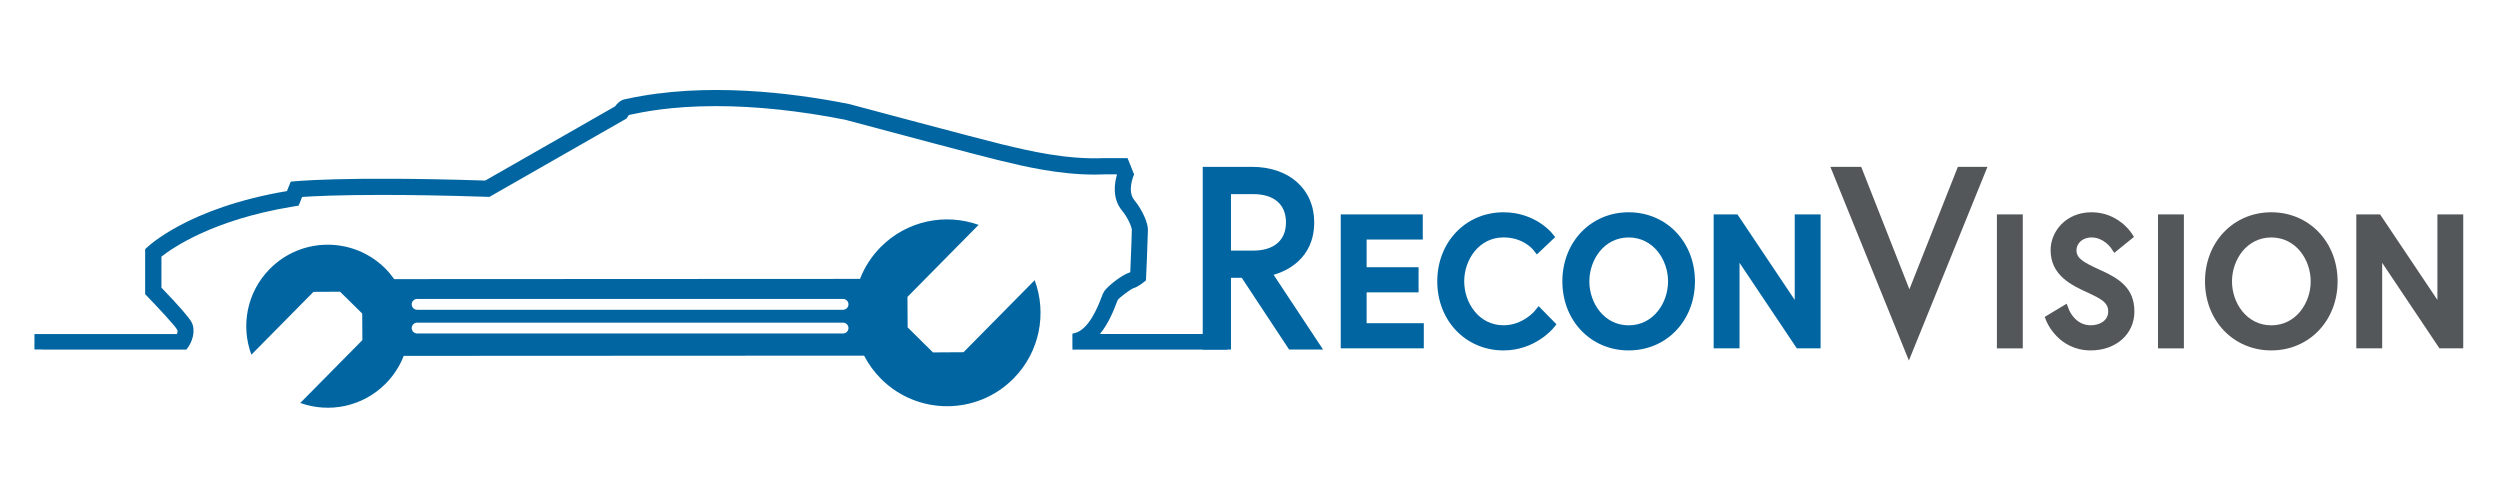
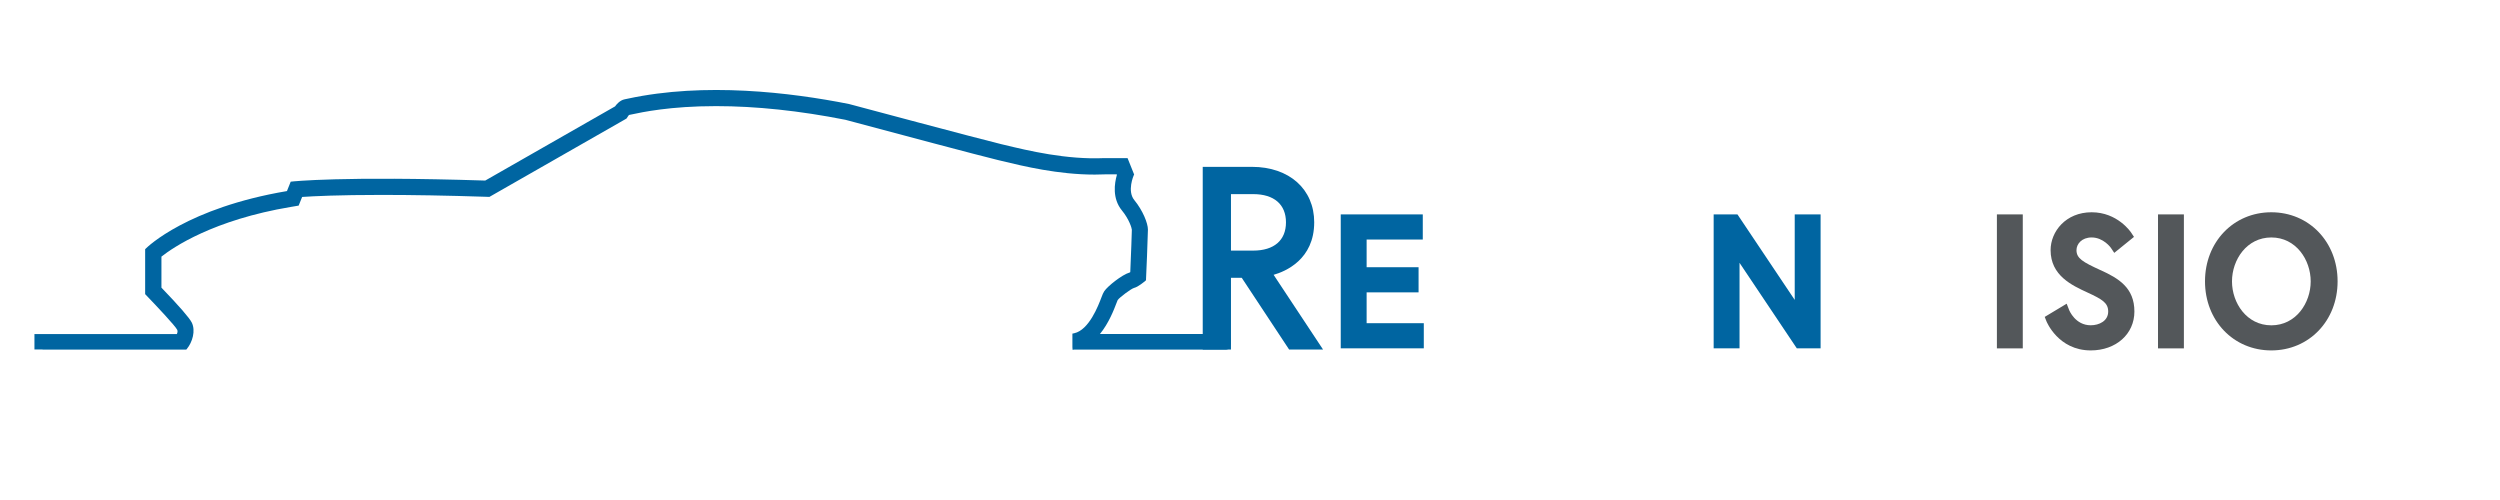
<svg xmlns="http://www.w3.org/2000/svg" id="Layer_1" data-name="Layer 1" viewBox="0 0 540 108">
  <defs>
    <style>
      .cls-1 {
        fill: #53575a;
      }

      .cls-1, .cls-2 {
        stroke-width: 0px;
      }

      .cls-2 {
        fill: #0065a1;
      }
    </style>
  </defs>
  <g>
    <polygon class="cls-2" points="295.19 63.15 306.41 63.15 306.41 57.72 295.19 57.72 295.19 51.74 307.32 51.74 307.32 46.31 289.6 46.31 289.6 75.24 307.54 75.24 307.54 69.81 295.19 69.81 295.19 63.15" />
-     <path class="cls-2" d="M331.49,67.18c-.05.06-2.61,3.08-6.72,3.08-5.32,0-8.5-4.82-8.5-9.49s3.18-9.49,8.5-9.49c4.2,0,6.29,2.55,6.38,2.65l.81,1.03,3.96-3.75-.7-.86c-.15-.18-3.73-4.5-10.45-4.5-8.16,0-14.32,6.42-14.32,14.92s6.15,14.92,14.32,14.92c6.69,0,10.58-4.6,10.74-4.8l.69-.84-3.86-3.93-.85,1.04Z" />
-     <path class="cls-2" d="M351.79,45.85c-8.16,0-14.32,6.42-14.32,14.92s6.15,14.92,14.32,14.92,14.32-6.42,14.32-14.92-6.15-14.92-14.32-14.92ZM360.3,60.78c0,4.66-3.18,9.49-8.5,9.49s-8.5-4.82-8.5-9.49,3.18-9.49,8.5-9.49,8.5,4.82,8.5,9.49Z" />
    <polygon class="cls-2" points="387.66 64.78 375.29 46.31 370.15 46.31 370.15 75.24 375.74 75.24 375.74 56.77 388.11 75.24 393.25 75.24 393.25 46.31 387.66 46.31 387.66 64.78" />
    <path class="cls-2" d="M283.87,48.03c0-7.17-5.4-11.99-13.45-11.99h-10.63v39.46h6.1v-15.49h2.33l10.23,15.49h7.33l-10.68-16.14c2.5-.71,8.77-3.28,8.77-11.34ZM277.77,48.03c0,3.88-2.58,6.1-7.08,6.1h-4.8v-12.2h4.8c4.5,0,7.08,2.22,7.08,6.1Z" />
-     <polygon class="cls-1" points="412.43 62.48 402.02 36.04 395.36 36.04 412.32 77.87 429.29 36.04 422.9 36.04 412.43 62.48" />
    <rect class="cls-1" x="431.33" y="46.31" width="5.59" height="28.94" />
    <path class="cls-1" d="M453.73,58.36c-3.86-1.77-5.21-2.55-5.21-4.33,0-1.33,1.15-2.74,3.27-2.74,2.57,0,4.15,2.22,4.16,2.24l.73,1.09,4.26-3.45-.6-.91c-.12-.18-2.97-4.41-8.55-4.41s-8.86,4.16-8.86,8.18c0,5.49,4.61,7.61,7.98,9.16,3.17,1.46,4.46,2.24,4.46,4.1,0,2.04-1.95,2.97-3.77,2.97-3.33,0-4.63-3.19-4.68-3.33l-.52-1.33-4.74,2.85.37.94c.02.06,2.54,6.3,9.57,6.3,5.46,0,9.43-3.53,9.43-8.4,0-5.17-3.45-7.18-7.3-8.94Z" />
    <rect class="cls-1" x="466.13" y="46.31" width="5.59" height="28.94" />
    <path class="cls-1" d="M490.6,45.85c-8.16,0-14.32,6.42-14.32,14.92s6.15,14.92,14.32,14.92,14.32-6.42,14.32-14.92-6.15-14.92-14.32-14.92ZM499.11,60.78c0,4.66-3.18,9.49-8.5,9.49s-8.5-4.82-8.5-9.49,3.18-9.49,8.5-9.49,8.5,4.82,8.5,9.49Z" />
-     <polygon class="cls-1" points="526.48 46.31 526.48 64.78 514.1 46.31 508.96 46.31 508.96 75.24 514.55 75.24 514.55 56.77 526.92 75.24 532.06 75.24 532.06 46.31 526.48 46.31" />
  </g>
  <g>
    <path class="cls-2" d="M264.83,72.15h-27.25c1.93-2.35,3.06-5.33,3.58-6.69.13-.33.21-.57.26-.65.35-.53,2.89-2.45,3.54-2.62.9-.22,2.27-1.39,2.42-1.52l.16-.14v-.22c.03-.39.41-9.51.41-10.72,0-1.37-1.1-4.12-2.94-6.37-1.6-1.95-.15-5.3-.13-5.34l.09-.19-1.42-3.54h-5c-8.18.38-16.53-1.63-21.51-2.83l-.76-.18c-4.98-1.2-32.61-8.6-32.92-8.68-12.61-2.5-31.13-4.74-47.76-1.15-.28.06-.51.11-.68.14-1.04.2-1.83,1.18-2.07,1.53l-28.04,16.02c-31.06-.99-41.62.2-41.72.21l-.3.03-.81,2.03c-21.51,3.64-30.12,12.05-30.48,12.41l-.15.15v9.7l.14.15c2.49,2.58,6.36,6.71,6.78,7.55.12.25.1.56-.07.93H12.03s-4.59,0-4.59,0v3.33h1.68c.05,0,.11.02.16.02h30.96l.15-.18c1.16-1.42,1.91-3.88,1.03-5.66-.5-1-2.7-3.54-6.55-7.54v-6.7c2.52-1.99,11.22-7.94,27.98-10.74l1.66-.28.75-1.87c2.51-.17,7.86-.44,17.13-.44,6.62,0,14.18.13,22.47.4l.85.03,29.52-16.87.1-.06.39-.59s.1-.12.15-.18l.49-.1c2.29-.49,8.38-1.81,18.31-1.81,8.65,0,18.05,1,27.92,2.95l.53.14c10.34,2.77,28.3,7.56,32.37,8.54l.75.18c4.92,1.19,12.34,2.98,20.23,2.98.73,0,1.47-.02,2.18-.05h2.56l.04.11c-.53,1.83-1.03,5.1,1.08,7.68,1.58,1.92,2.14,3.84,2.15,4.17,0,.7-.17,5.06-.34,9.15-.06.04-.1.07-.11.08-1.69.48-4.79,2.98-5.5,4.04-.25.37-.38.72-.62,1.35-.66,1.74-2.67,7.04-5.88,7.74l-.39.08v2.93l.04.57.38-.05h32.78c.61,0,.98-.64.98-1.67s-.38-1.67-.98-1.67Z" />
-     <path class="cls-2" d="M208.1,76.08l-6.58.04-2.4-2.37-.67-.67-2.4-2.37-.04-6.58,15.37-15.56c-7.16-2.56-15.47-.95-21.17,4.81-2,2.03-3.48,4.37-4.45,6.86l-100.62.05c-.58-.82-1.23-1.61-1.97-2.35-6.92-6.83-18.07-6.77-24.9.15-4.97,5.03-6.29,12.3-3.97,18.52l13.41-13.57,5.74-.03,2.1,2.07.59.58,2.1,2.07.03,5.74-13.41,13.57c6.25,2.24,13.5.83,18.47-4.2,1.74-1.76,3.03-3.8,3.87-5.97l99.44-.05c.95,1.84,2.2,3.56,3.75,5.1,7.93,7.83,20.71,7.76,28.54-.17,5.7-5.77,7.21-14.1,4.56-21.23l-15.37,15.56ZM182.1,72.03h-92c-.65,0-1.17-.53-1.17-1.17s.53-1.17,1.17-1.17h92c.65,0,1.17.53,1.17,1.17s-.53,1.17-1.17,1.17ZM182.1,66.91h-92c-.65,0-1.17-.53-1.17-1.17s.53-1.17,1.17-1.17h92c.65,0,1.17.53,1.17,1.17s-.53,1.17-1.17,1.17Z" />
  </g>
</svg>